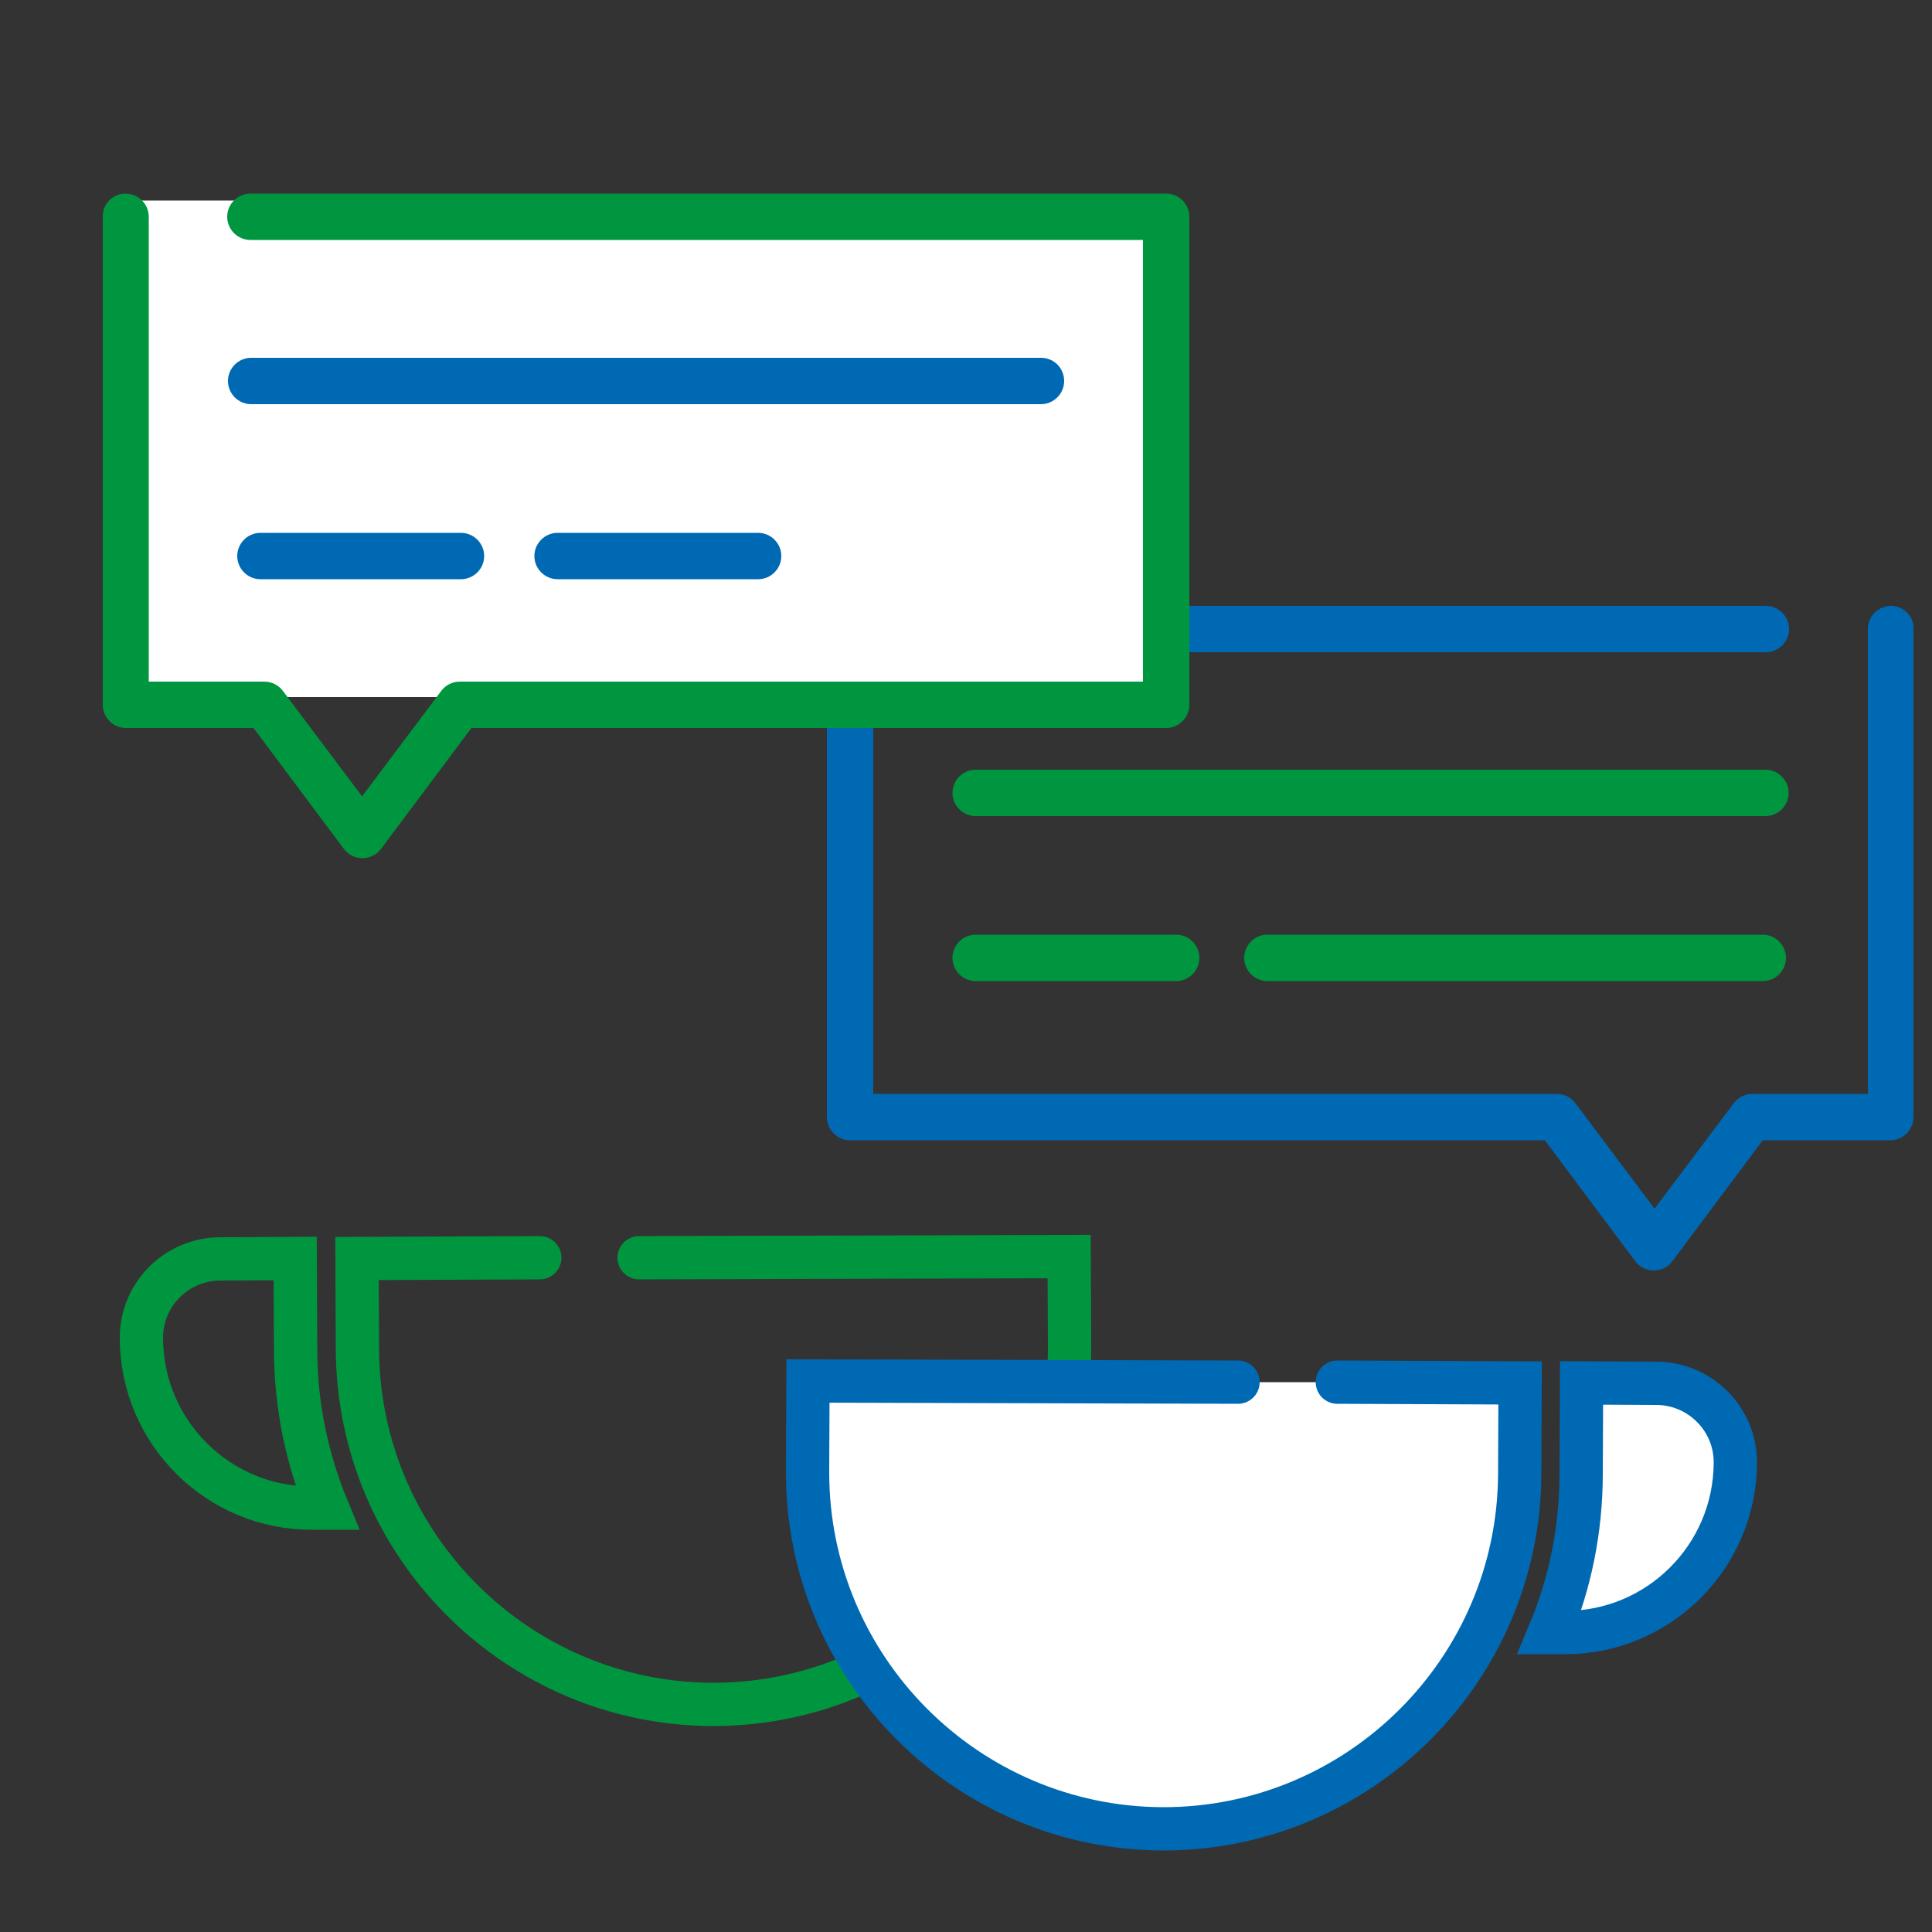
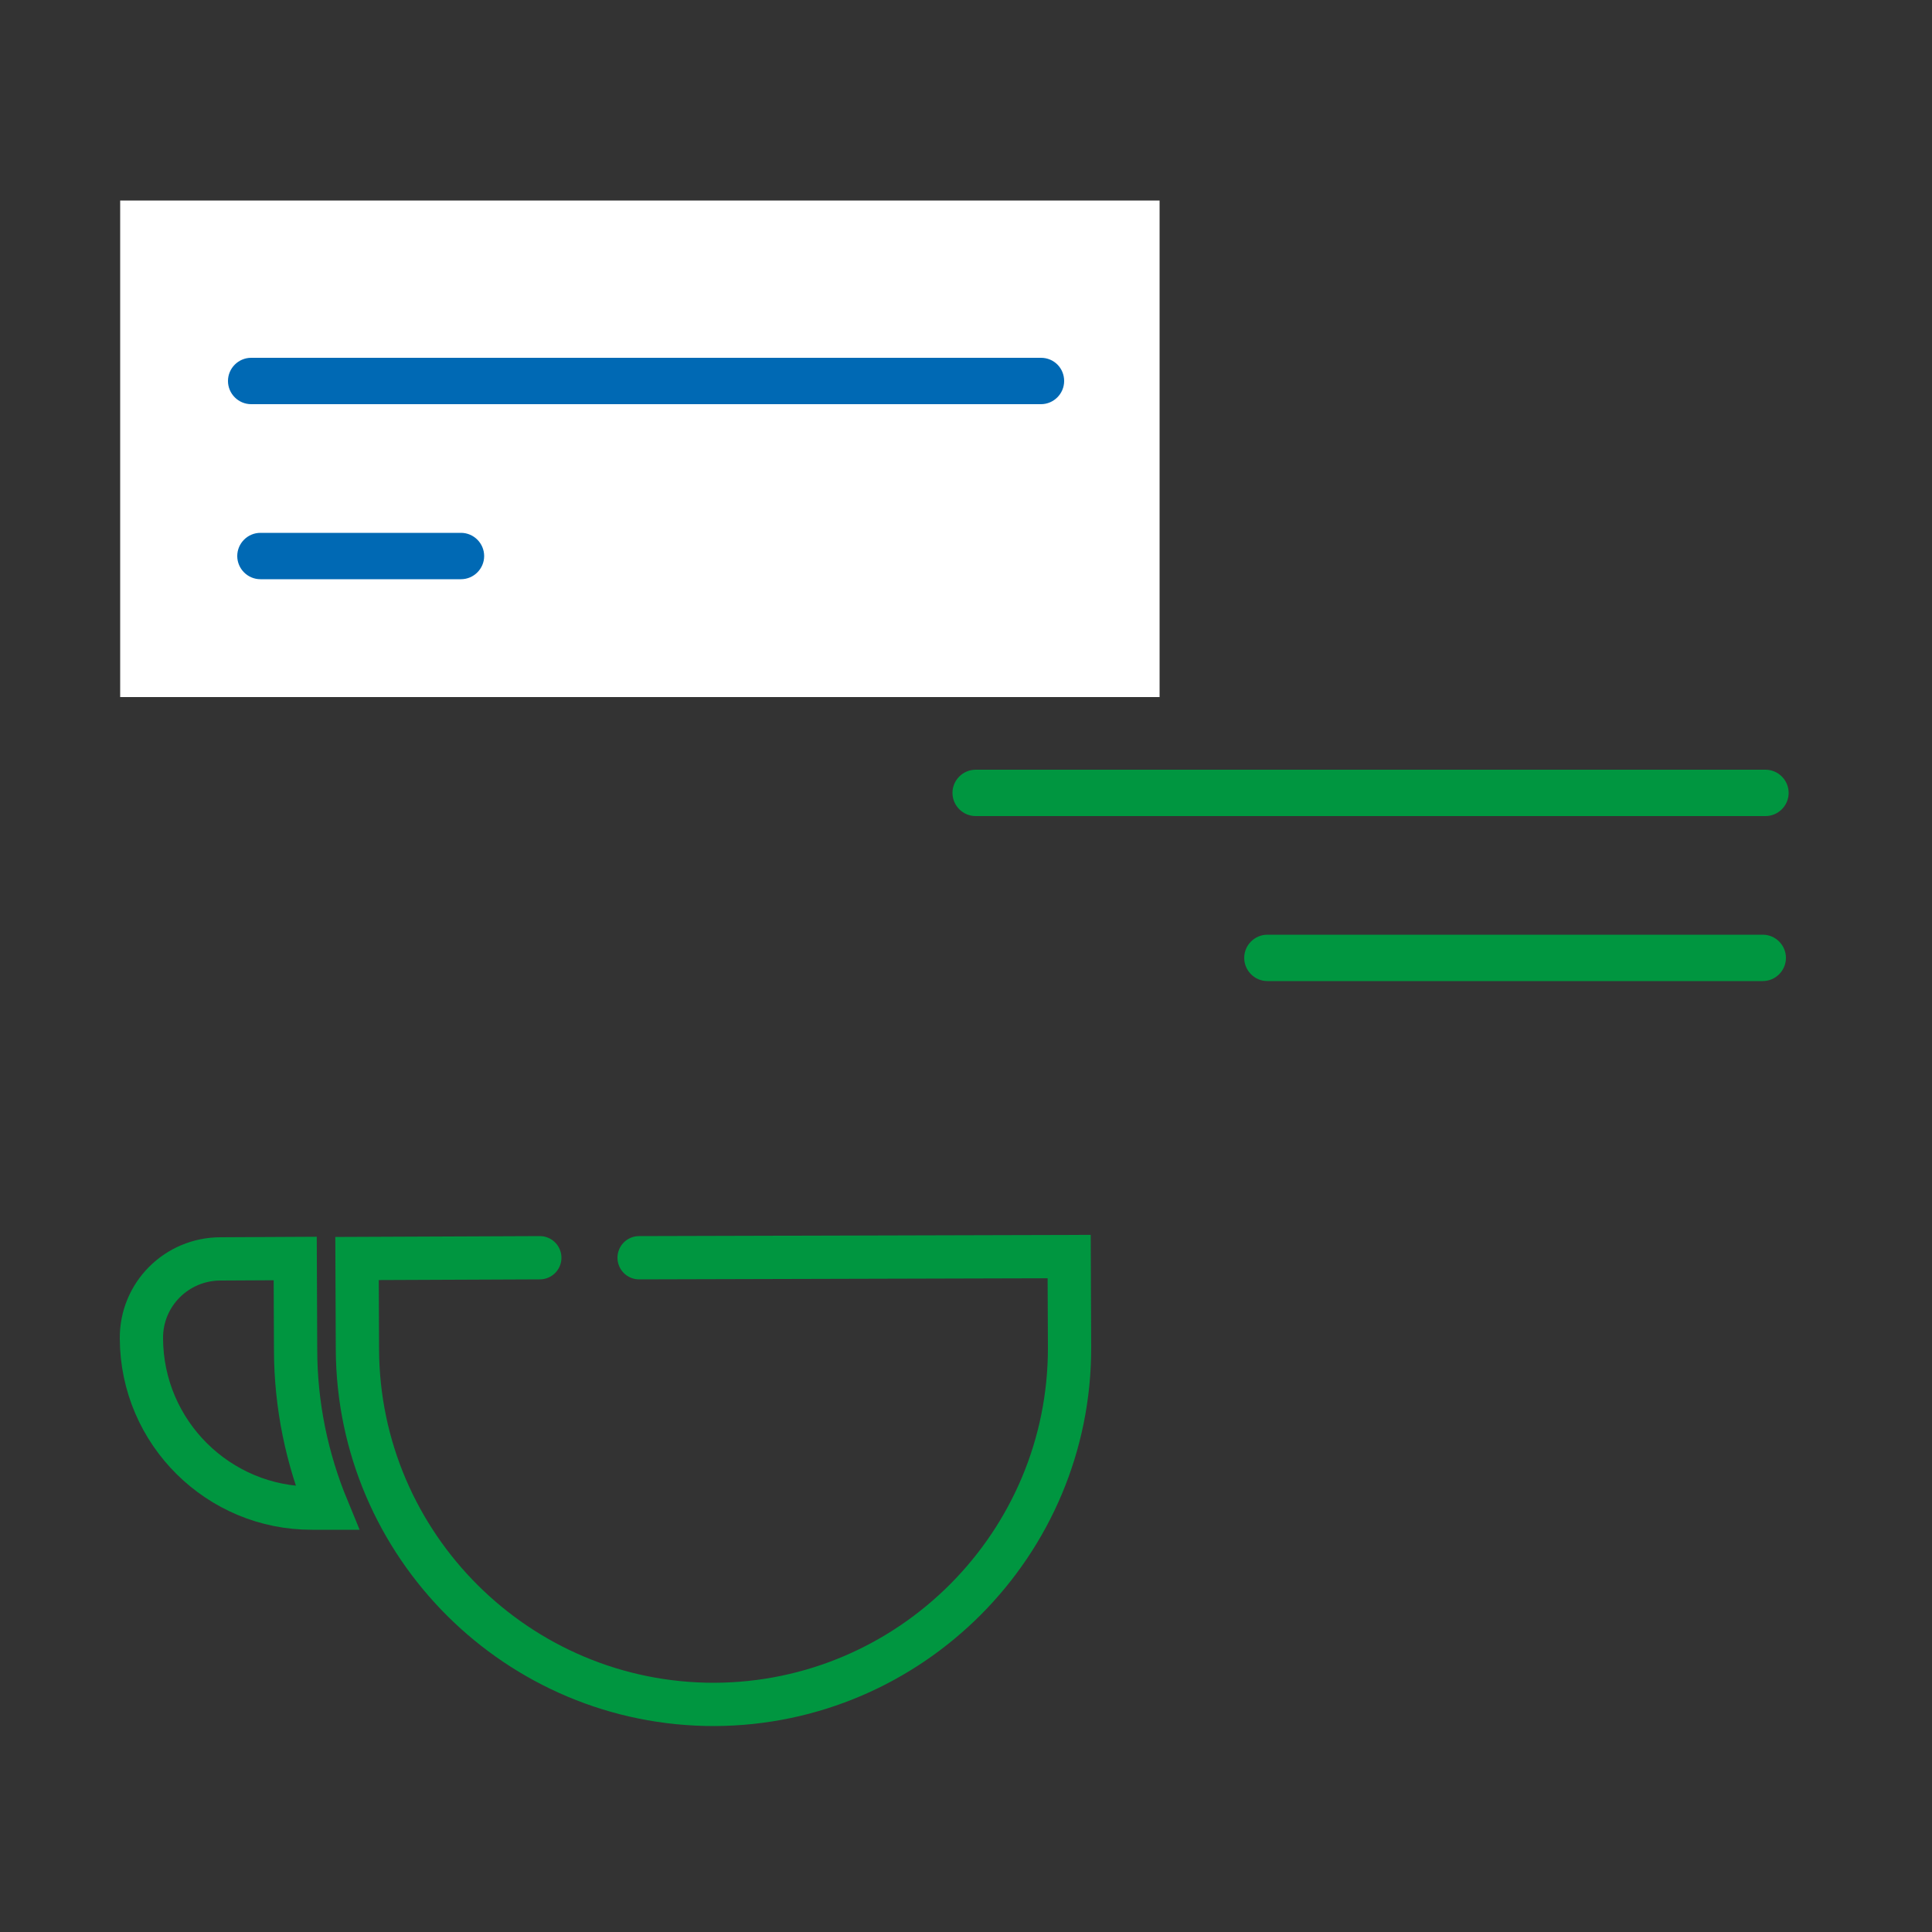
<svg xmlns="http://www.w3.org/2000/svg" version="1.1" id="Laag_1" x="0px" y="0px" viewBox="0 0 500 500" style="enable-background:new 0 0 500 500;" xml:space="preserve">
  <rect x="0" y="0" width="500" height="500" fill="#333333" stroke="none" />
  <style type="text/css"> .st0{fill:#0069B4;} .st1{fill:#009640;} .st2{fill:#FFFFFF;} .st3{fill:none;stroke:#009640;stroke-width:11.2;stroke-linecap:round;stroke-miterlimit:10;} .st4{fill:#FFFFFF;stroke:#0069B4;stroke-width:11.2;stroke-linecap:round;stroke-miterlimit:10;} </style>
  <g>
-     <path class="st0" d="M489.4,156.8c-3.3,0-6,2.7-6,6v120.3h-29.9c-1.9,0-3.7,0.9-4.8,2.4l-20.5,27.3l-20.5-27.3 c-1.1-1.5-2.9-2.4-4.8-2.4H226V168.8h231c3.3,0,6-2.7,6-6s-2.7-6-6-6H220c-3.3,0-6,2.7-6,6v126.3c0,3.3,2.7,6,6,6h179.8l23.4,31.3 c1.1,1.5,2.9,2.4,4.8,2.4c1.9,0,3.7-0.9,4.8-2.4l23.4-31.3h33c3.3,0,6-2.7,6-6V162.8C495.4,159.5,492.6,156.8,489.4,156.8z" />
    <path class="st1" d="M456.9,199.2H252.5c-3.3,0-6,2.7-6,6s2.7,6,6,6h204.4c3.3,0,6-2.7,6-6S460.2,199.2,456.9,199.2z" />
-     <path class="st1" d="M252.5,241.9c-3.3,0-6,2.7-6,6s2.7,6,6,6h51.9c3.3,0,6-2.7,6-6s-2.7-6-6-6H252.5z" />
    <path class="st1" d="M456.2,241.9H328c-3.3,0-6,2.7-6,6s2.7,6,6,6h128.2c3.3,0,6-2.7,6-6S459.5,241.9,456.2,241.9z" />
  </g>
  <g>
    <rect x="31.1" y="51.9" class="st2" width="269" height="128.5" />
-     <path class="st1" d="M26.6,56.1v126.3c0,3.3,2.7,6,6,6h33L89,219.7c1.1,1.5,2.9,2.4,4.8,2.4c1.9,0,3.7-0.9,4.8-2.4l23.4-31.3h179.8 c3.3,0,6-2.7,6-6V56.1c0-3.3-2.7-6-6-6h-237c-3.3,0-6,2.7-6,6s2.7,6,6,6h231v114.3H119c-1.9,0-3.7,0.9-4.8,2.4l-20.5,27.3 l-20.5-27.3c-1.1-1.5-2.9-2.4-4.8-2.4H38.5V56.1c0-3.3-2.7-6-6-6C29.2,50.1,26.5,52.8,26.6,56.1z" />
    <path class="st0" d="M269.4,92.6H65c-3.3,0-6,2.7-6,6s2.7,6,6,6h204.4c3.3,0,6-2.7,6-6S272.8,92.6,269.4,92.6z" />
    <path class="st0" d="M67.4,137.9c-3.3,0-6,2.7-6,6s2.7,6,6,6h51.9c3.3,0,6-2.7,6-6s-2.7-6-6-6H67.4z" />
-     <path class="st0" d="M144.3,137.9c-3.3,0-6,2.7-6,6s2.7,6,6,6h51.9c3.3,0,6-2.7,6-6s-2.7-6-6-6H144.3z" />
  </g>
  <g>
    <path class="st3" d="M165.4,325.5l111.3-0.3l0.1,23.5c0.1,50.8-41.1,92.2-91.9,92.4c-50.8,0.1-92.2-41.1-92.4-91.9l-0.1-23.5 l47.3-0.2 M36.6,346.4c-0.1-11.4,9.1-20.6,20.5-20.6l19.3-0.1l0.1,23.5c0,14.6,3,28.5,8.2,41.1h-3.9 C56.6,390.4,36.7,370.8,36.6,346.4z" />
  </g>
  <g>
-     <path class="st4" d="M346.1,357.7l47.3,0.2l-0.1,23.5c-0.2,50.8-41.6,92-92.4,91.9c-50.8-0.2-92-41.6-91.9-92.4l0.1-23.5l111.3,0.3 M404.9,422.5H401c5.3-12.6,8.2-26.6,8.2-41.1l0.1-23.5l19.3,0.1c11.4,0,20.6,9.3,20.5,20.6C449,402.9,429.2,422.6,404.9,422.5z" />
-   </g>
+     </g>
</svg>